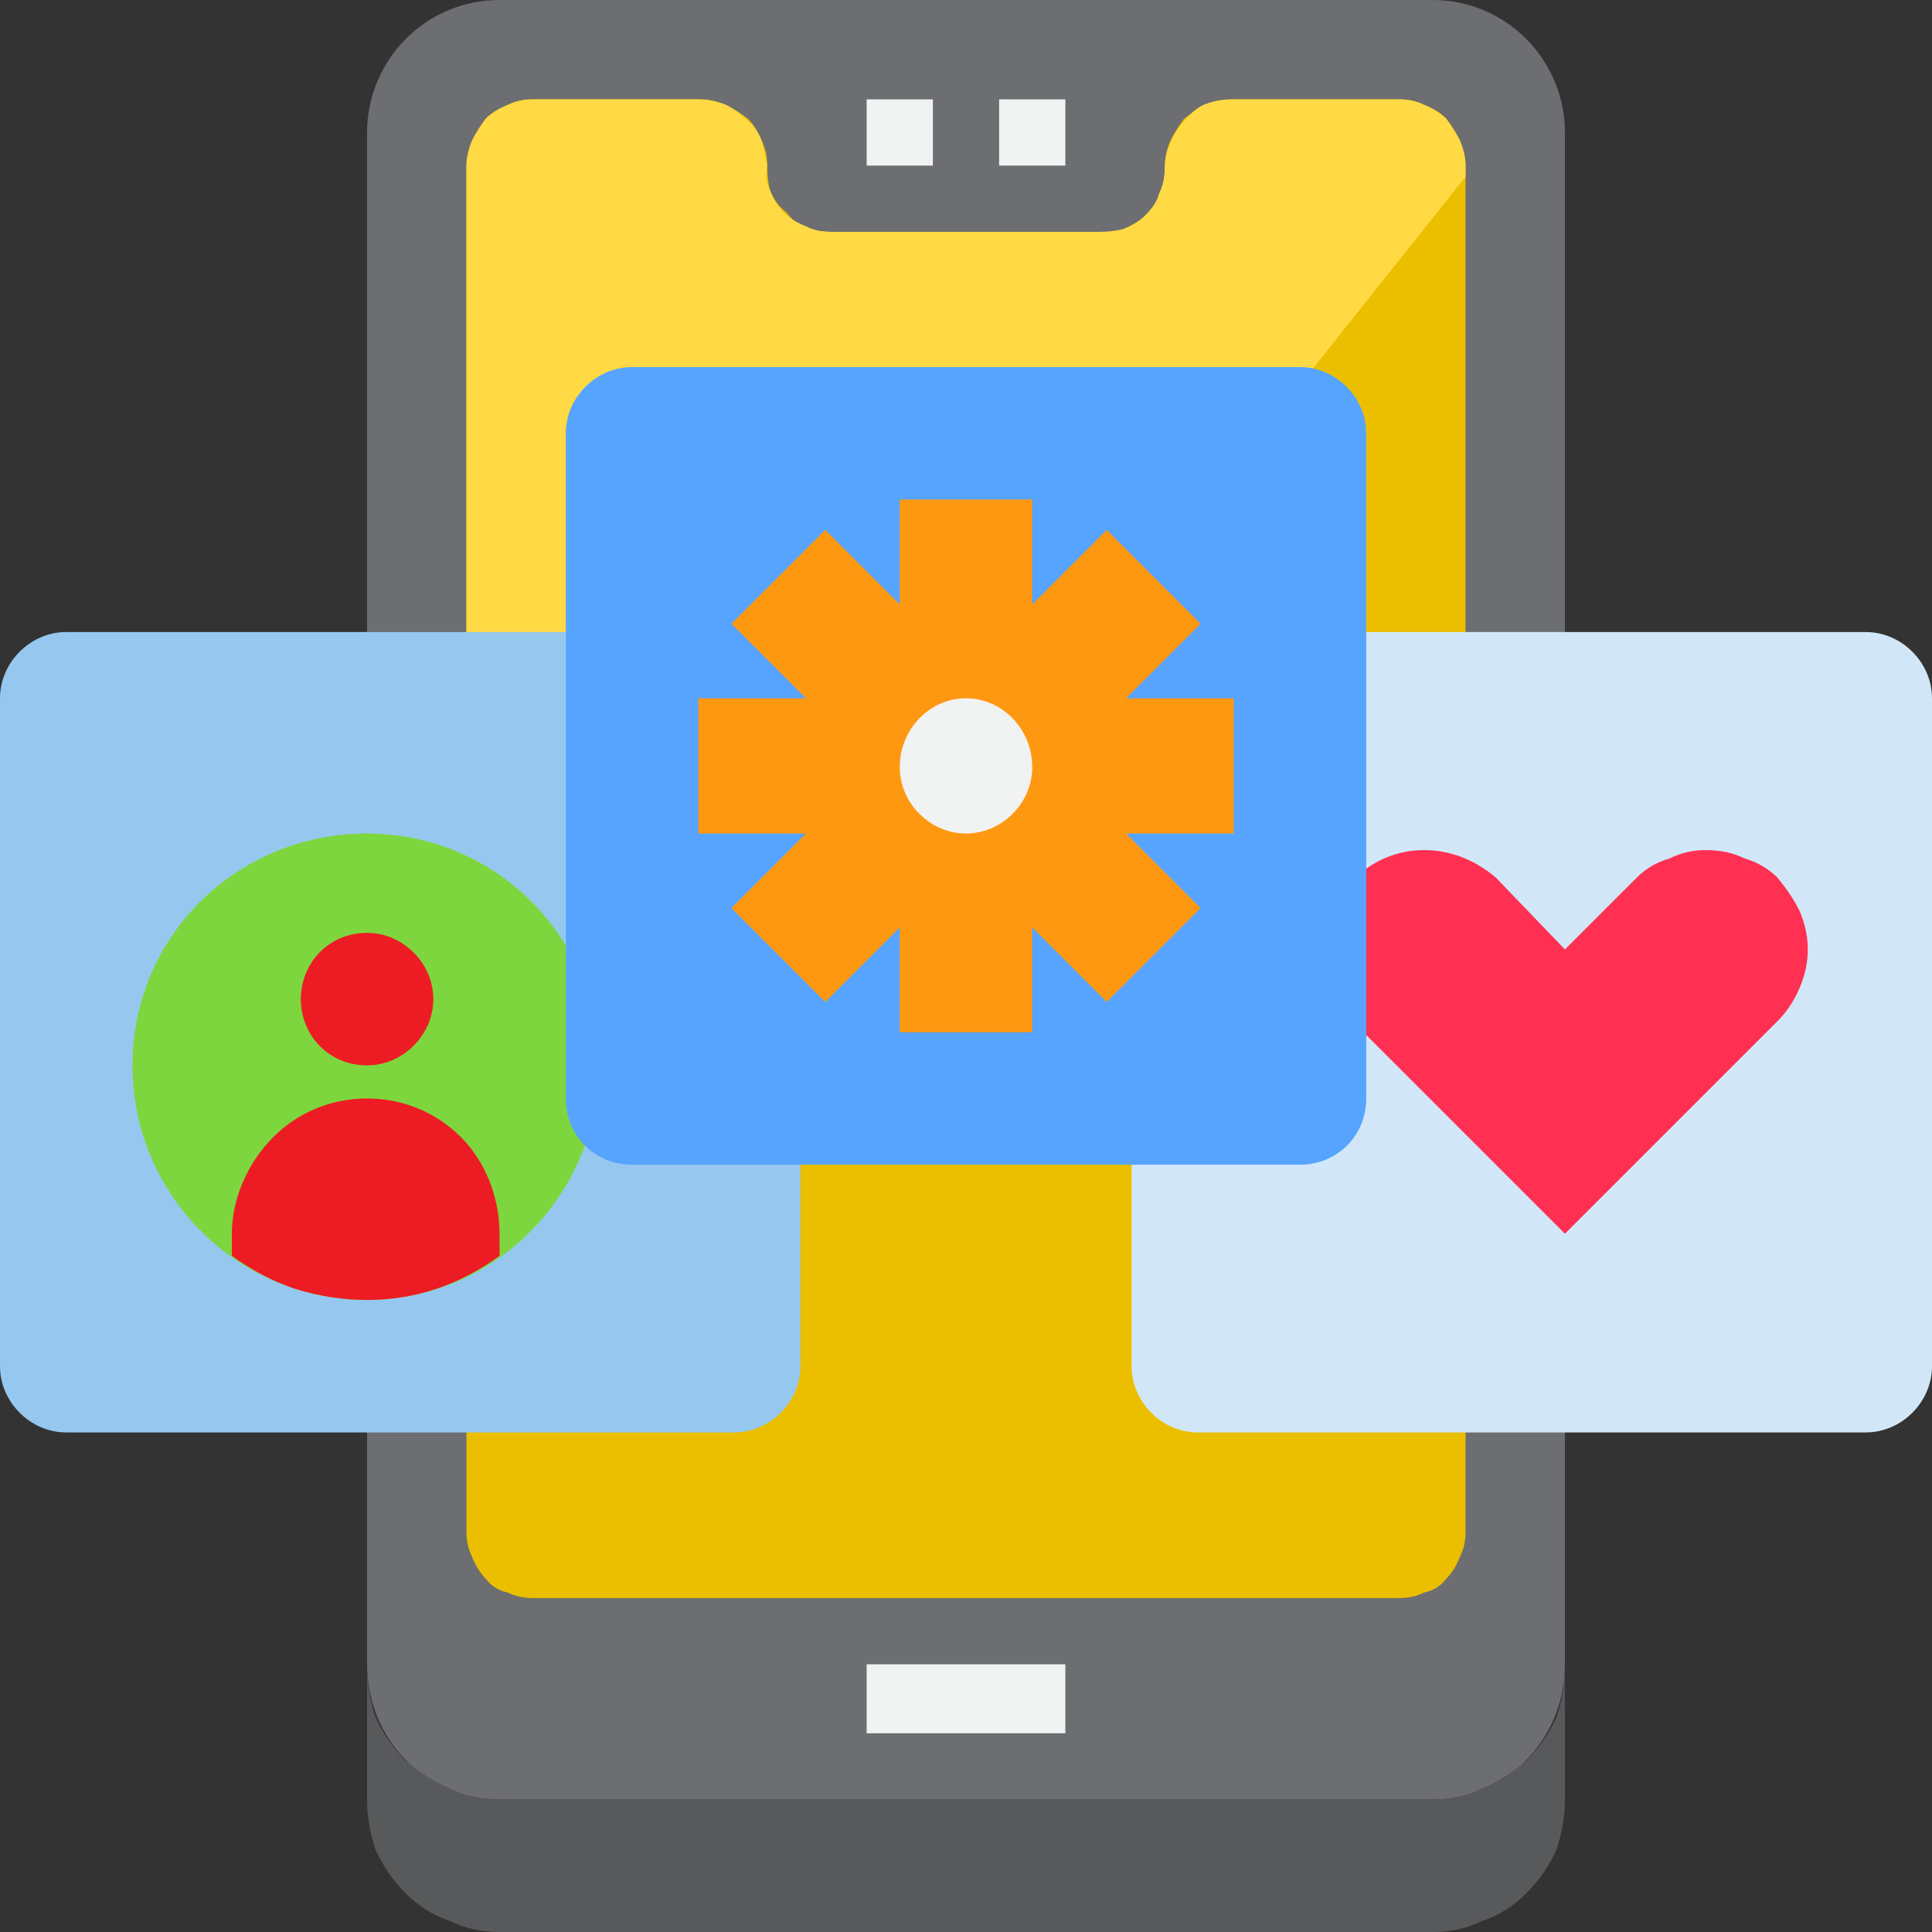
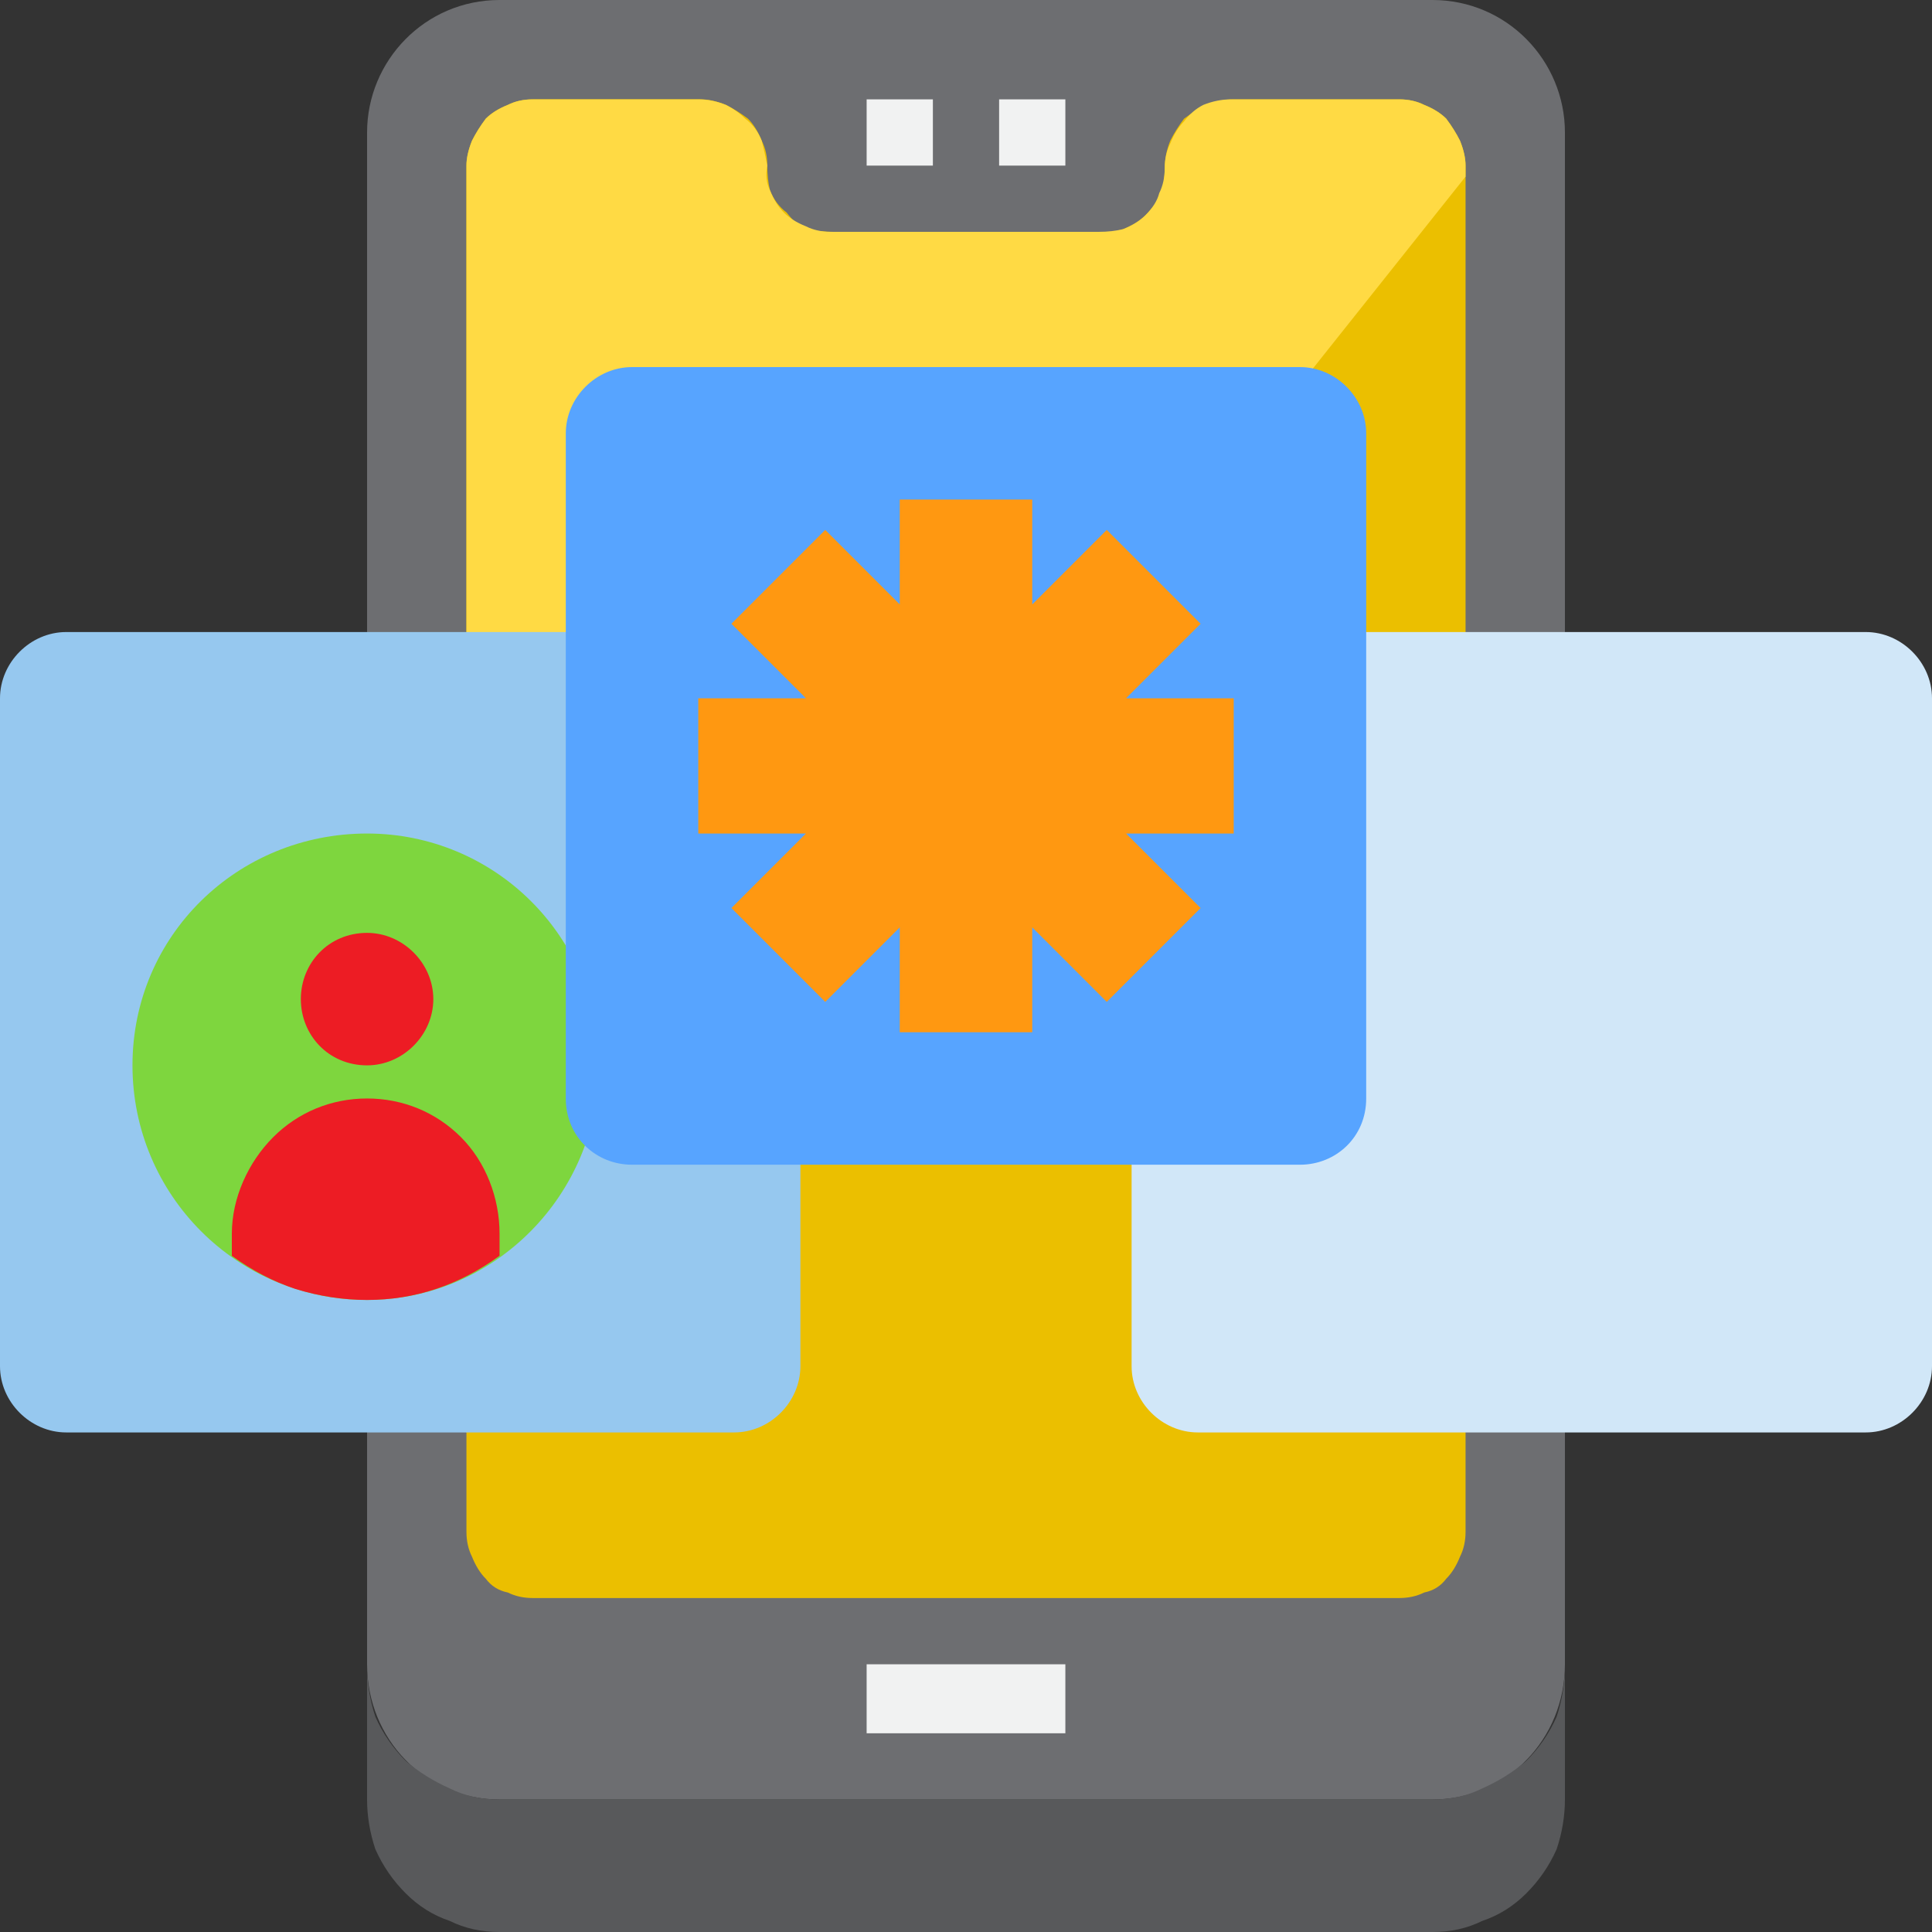
<svg xmlns="http://www.w3.org/2000/svg" version="1.2" viewBox="0 0 70 70" width="70" height="70">
  <rect x="0" y="0" width="70" height="70" fill="#333333" stroke="none" />
  <style>.a{fill:#6d6e71}.b{fill:#ebbf00}.c{fill:#ffda44}.d{fill:#96c8ef}.e{fill:#7ed63e}.f{fill:#d1e7f8}.g{fill:#ff3051}.h{fill:#57a4ff}.i{fill:#58595b}.j{fill:#ed1c24}.k{fill:#ff9811}.l{fill:#f1f2f2}</style>
  <path fill-rule="evenodd" class="a" d="m18.1 0h33.8c2.7 0 4.8 2.2 4.8 4.8v55.5c0 2.7-2.1 4.9-4.8 4.9h-33.8c-2.7 0-4.8-2.2-4.8-4.9v-55.5c0-2.6 2.1-4.8 4.8-4.8z" />
  <path class="b" d="m53.1 6q0-0.4-0.2-0.9-0.2-0.4-0.5-0.8-0.3-0.3-0.8-0.5-0.4-0.2-0.9-0.2h-6q-0.5 0-1 0.2-0.4 0.2-0.8 0.5-0.3 0.4-0.5 0.8-0.2 0.5-0.2 1 0 0.4-0.1 0.9-0.2 0.4-0.6 0.8-0.3 0.3-0.8 0.5-0.4 0.2-0.9 0.1h-9.6q-0.5 0-1-0.1-0.4-0.2-0.7-0.6-0.4-0.3-0.6-0.8-0.1-0.4-0.1-0.9 0-0.5-0.2-0.9-0.2-0.5-0.5-0.8-0.4-0.3-0.8-0.5-0.5-0.2-0.9-0.2h-6.1q-0.5 0-0.9 0.2-0.5 0.2-0.8 0.5-0.3 0.4-0.5 0.8-0.2 0.5-0.2 0.9v49.5q0 0.5 0.2 0.9 0.2 0.5 0.5 0.8 0.3 0.4 0.8 0.5 0.4 0.2 0.9 0.2h31.4q0.5 0 0.9-0.2 0.5-0.1 0.8-0.5 0.3-0.3 0.5-0.8 0.2-0.4 0.2-0.9z" />
  <path class="c" d="m53.1 6q0-0.4-0.2-0.9-0.2-0.4-0.5-0.8-0.3-0.3-0.8-0.5-0.4-0.2-0.9-0.2h-6.1q-0.5 0-1 0.2-0.4 0.2-0.7 0.6-0.3 0.3-0.5 0.8-0.2 0.4-0.2 0.9 0 0.5-0.2 0.9-0.1 0.4-0.5 0.8-0.3 0.3-0.8 0.5-0.4 0.1-0.9 0.1h-9.7q-0.5 0-0.9-0.2-0.5-0.2-0.8-0.5-0.3-0.3-0.5-0.8-0.2-0.4-0.1-0.9-0.1-0.5-0.2-0.9-0.2-0.5-0.6-0.8-0.3-0.3-0.7-0.5-0.5-0.2-1-0.2h-6q-0.5 0-0.9 0.2-0.5 0.2-0.8 0.5-0.3 0.4-0.5 0.8-0.2 0.5-0.2 0.9v45.9l36.2-45.5z" />
  <path fill-rule="evenodd" class="d" d="m2.4 22.9h24.2c1.3 0 2.4 1.1 2.4 2.4v24.2c0 1.3-1.1 2.4-2.4 2.4h-24.2c-1.3 0-2.4-1.1-2.4-2.4v-24.2c0-1.3 1.1-2.4 2.4-2.4z" />
  <path fill-rule="evenodd" class="e" d="m13.3 47.1c-4.7 0-8.5-3.8-8.5-8.5 0-4.7 3.8-8.4 8.5-8.4 4.6 0 8.4 3.7 8.4 8.4 0 4.7-3.8 8.5-8.4 8.5z" />
  <path fill-rule="evenodd" class="f" d="m43.4 22.9h24.2c1.3 0 2.4 1.1 2.4 2.4v24.2c0 1.3-1.1 2.4-2.4 2.4h-24.2c-1.3 0-2.4-1.1-2.4-2.4v-24.2c0-1.3 1.1-2.4 2.4-2.4z" />
-   <path class="g" d="m64.4 31.8q-0.5-0.5-1.2-0.7-0.6-0.3-1.4-0.3-0.7 0-1.3 0.3-0.7 0.2-1.2 0.7l-2.6 2.6-2.5-2.6c-0.7-0.6-1.6-1-2.6-1-1 0-1.9 0.4-2.6 1.1-0.6 0.6-1 1.6-1 2.5 0 1 0.4 1.9 1 2.6l7.7 7.7 7.7-7.7q0.5-0.5 0.8-1.2 0.3-0.7 0.3-1.4 0-0.7-0.3-1.4-0.3-0.6-0.8-1.2z" />
  <path fill-rule="evenodd" class="h" d="m22.9 13.3h24.2c1.3 0 2.4 1.1 2.4 2.4v24.1c0 1.4-1.1 2.4-2.4 2.4h-24.2c-1.3 0-2.4-1-2.4-2.4v-24.1c0-1.3 1.1-2.4 2.4-2.4z" />
  <path class="i" d="m51.9 65.2h-33.8q-1 0-1.8-0.4-0.9-0.4-1.6-1-0.7-0.7-1.1-1.6-0.3-0.9-0.3-1.9v4.9q0 0.9 0.3 1.8 0.4 0.9 1.1 1.6 0.7 0.7 1.6 1 0.8 0.4 1.8 0.4h33.8q1 0 1.8-0.4 0.9-0.3 1.6-1 0.7-0.7 1.1-1.6 0.3-0.9 0.3-1.8v-4.9q0 1-0.3 1.9-0.4 0.9-1.1 1.6-0.7 0.6-1.6 1-0.8 0.4-1.8 0.4z" />
  <path class="j" d="m18.1 45.5v-0.8c0-1.3-0.5-2.6-1.4-3.5-0.9-0.9-2.1-1.4-3.4-1.4-1.3 0-2.5 0.5-3.4 1.4-0.9 0.9-1.5 2.2-1.5 3.5v0.8q1.1 0.8 2.3 1.2 1.3 0.4 2.6 0.4 1.3 0 2.5-0.4 1.2-0.4 2.3-1.2z" />
  <path class="k" d="m44.7 30.2h-3.9l2.7 2.7-3.4 3.4-2.7-2.7v3.8h-4.8v-3.8l-2.7 2.7-3.4-3.4 2.7-2.7h-3.9v-4.9h3.9l-2.7-2.7 3.4-3.4 2.7 2.7v-3.8h4.8v3.8l2.7-2.7 3.4 3.4-2.7 2.7h3.9z" />
-   <path fill-rule="evenodd" class="l" d="m35 30.2c-1.3 0-2.4-1.1-2.4-2.4 0-1.4 1.1-2.5 2.4-2.5 1.3 0 2.4 1.1 2.4 2.5 0 1.3-1.1 2.4-2.4 2.4z" />
  <path fill-rule="evenodd" class="j" d="m13.3 38.6c-1.4 0-2.4-1.1-2.4-2.4 0-1.3 1-2.4 2.4-2.4 1.3 0 2.4 1.1 2.4 2.4 0 1.3-1.1 2.4-2.4 2.4z" />
  <path fill-rule="evenodd" class="l" d="m33.8 3.6v2.4h-2.4v-2.4z" />
  <path fill-rule="evenodd" class="l" d="m38.6 3.6v2.4h-2.4v-2.4z" />
  <path fill-rule="evenodd" class="l" d="m38.6 60.3v2.5h-7.2v-2.5z" />
</svg>